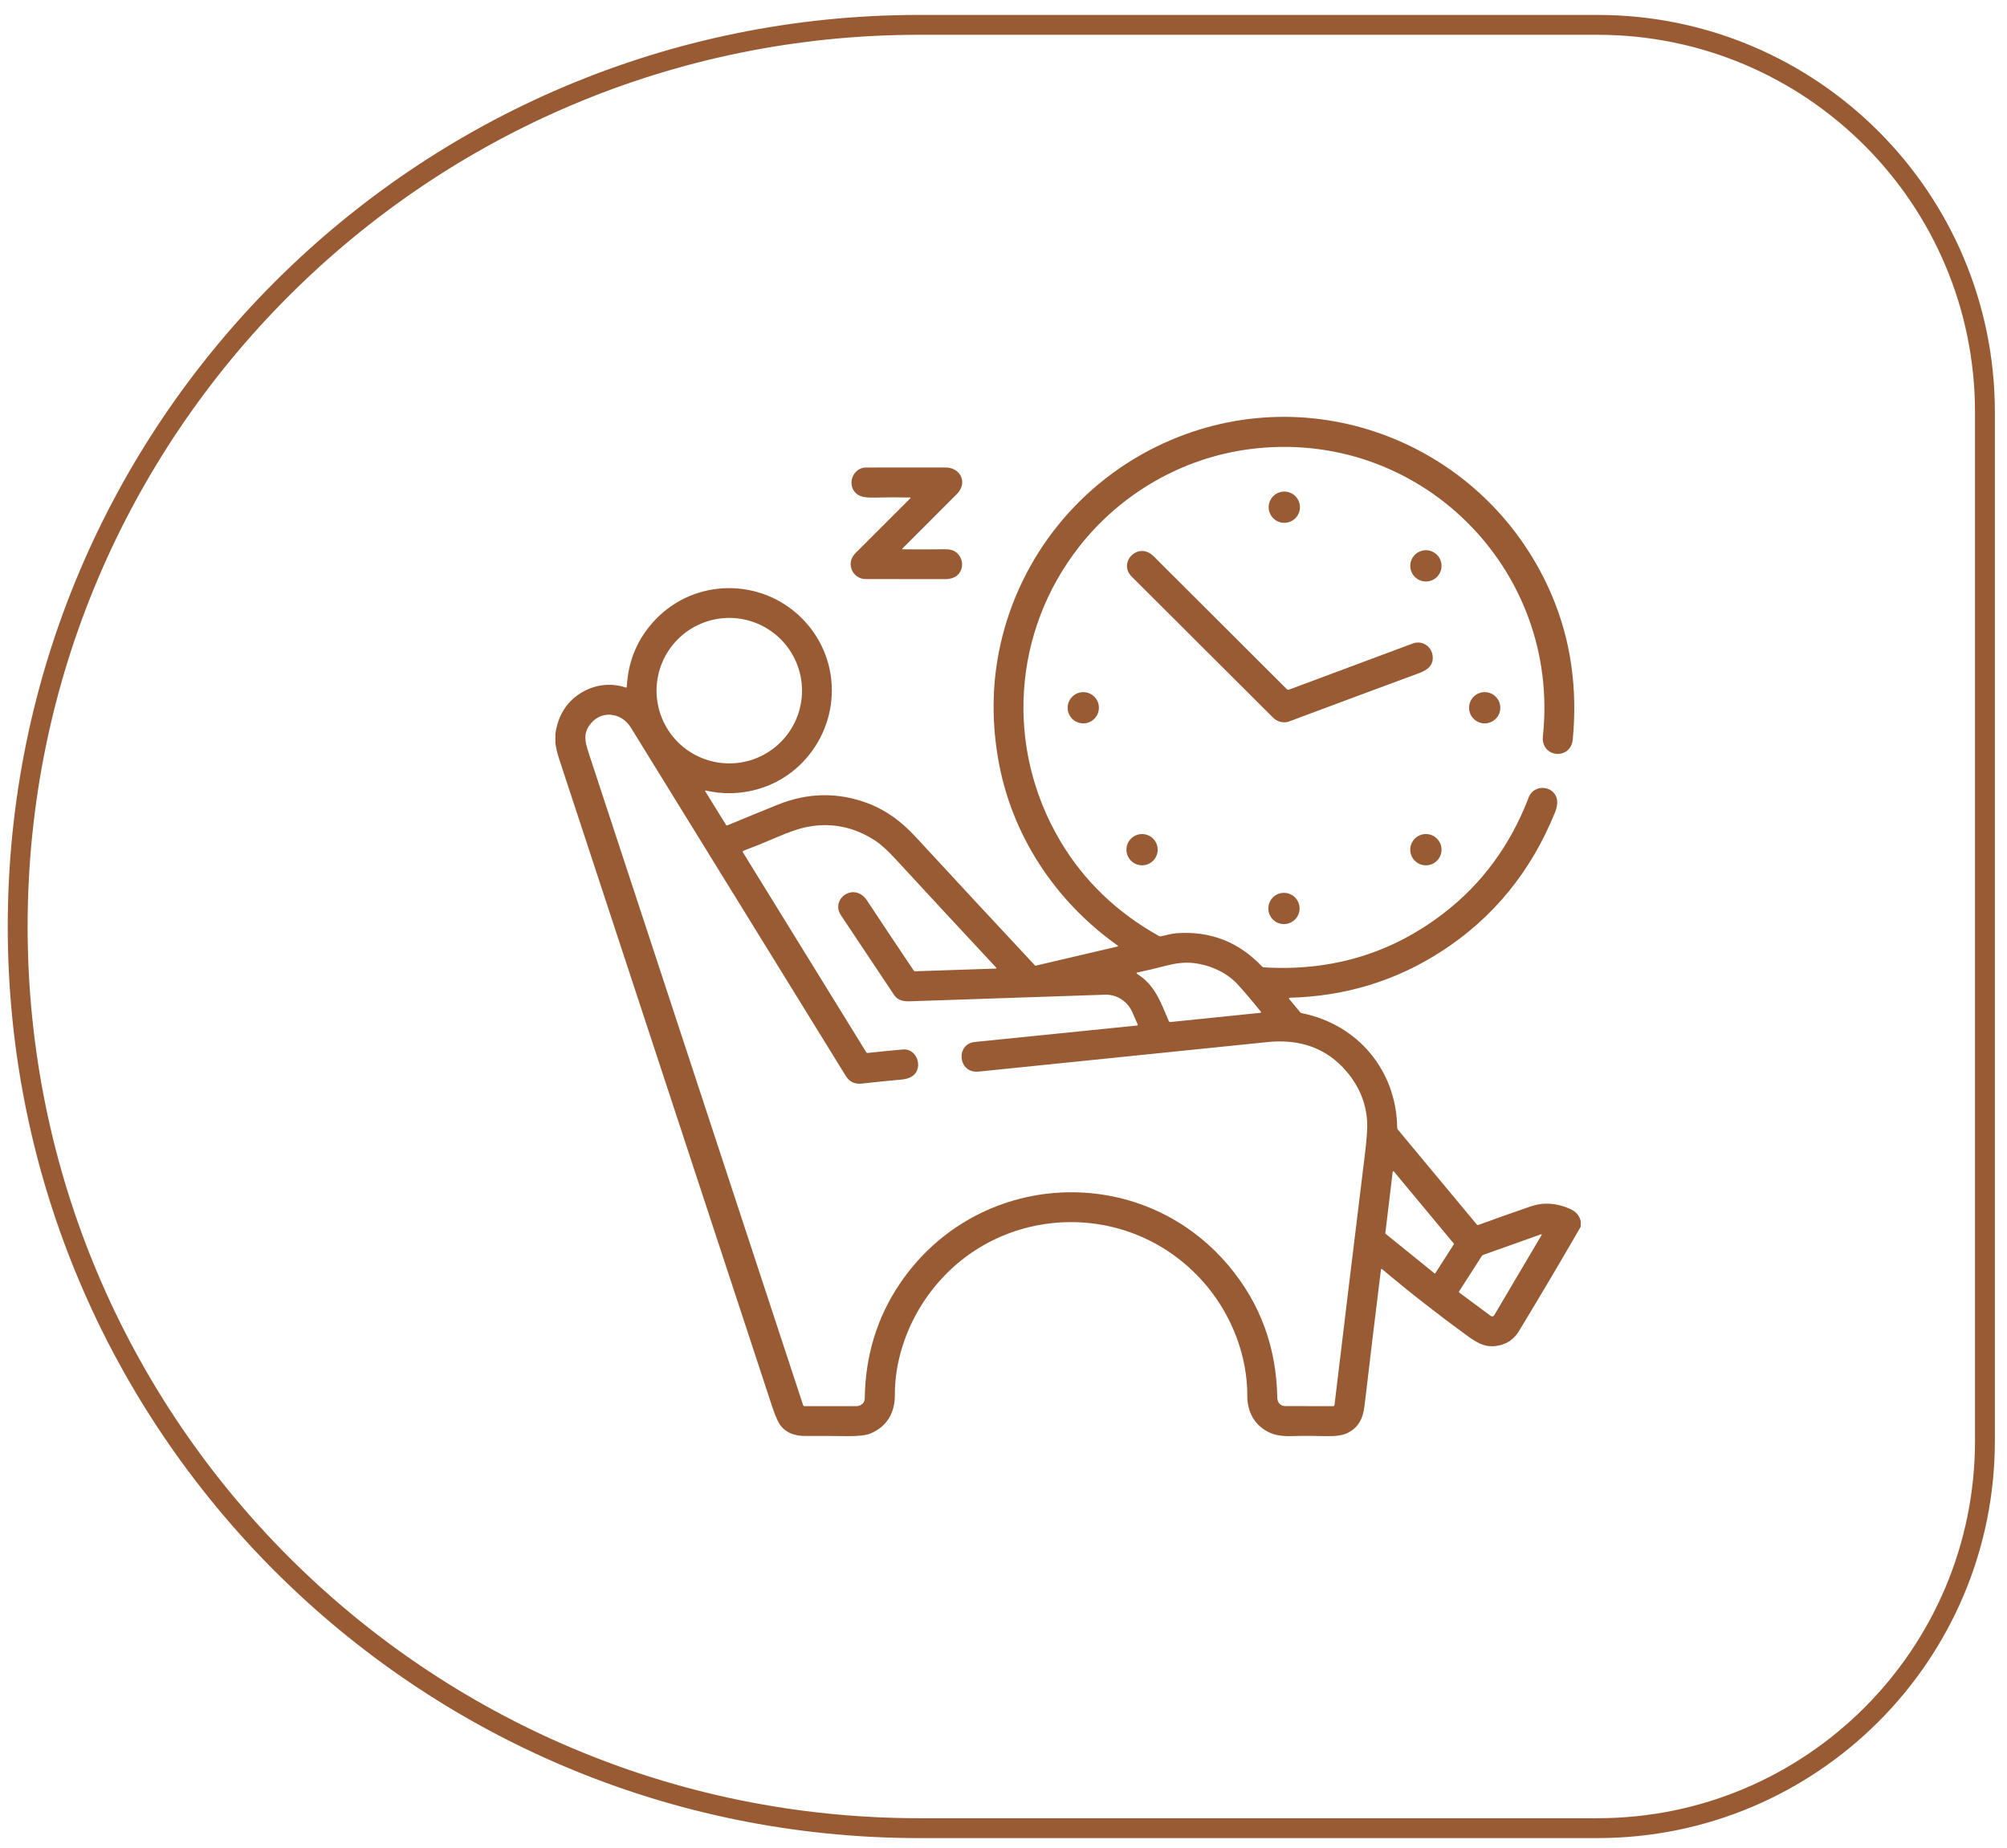
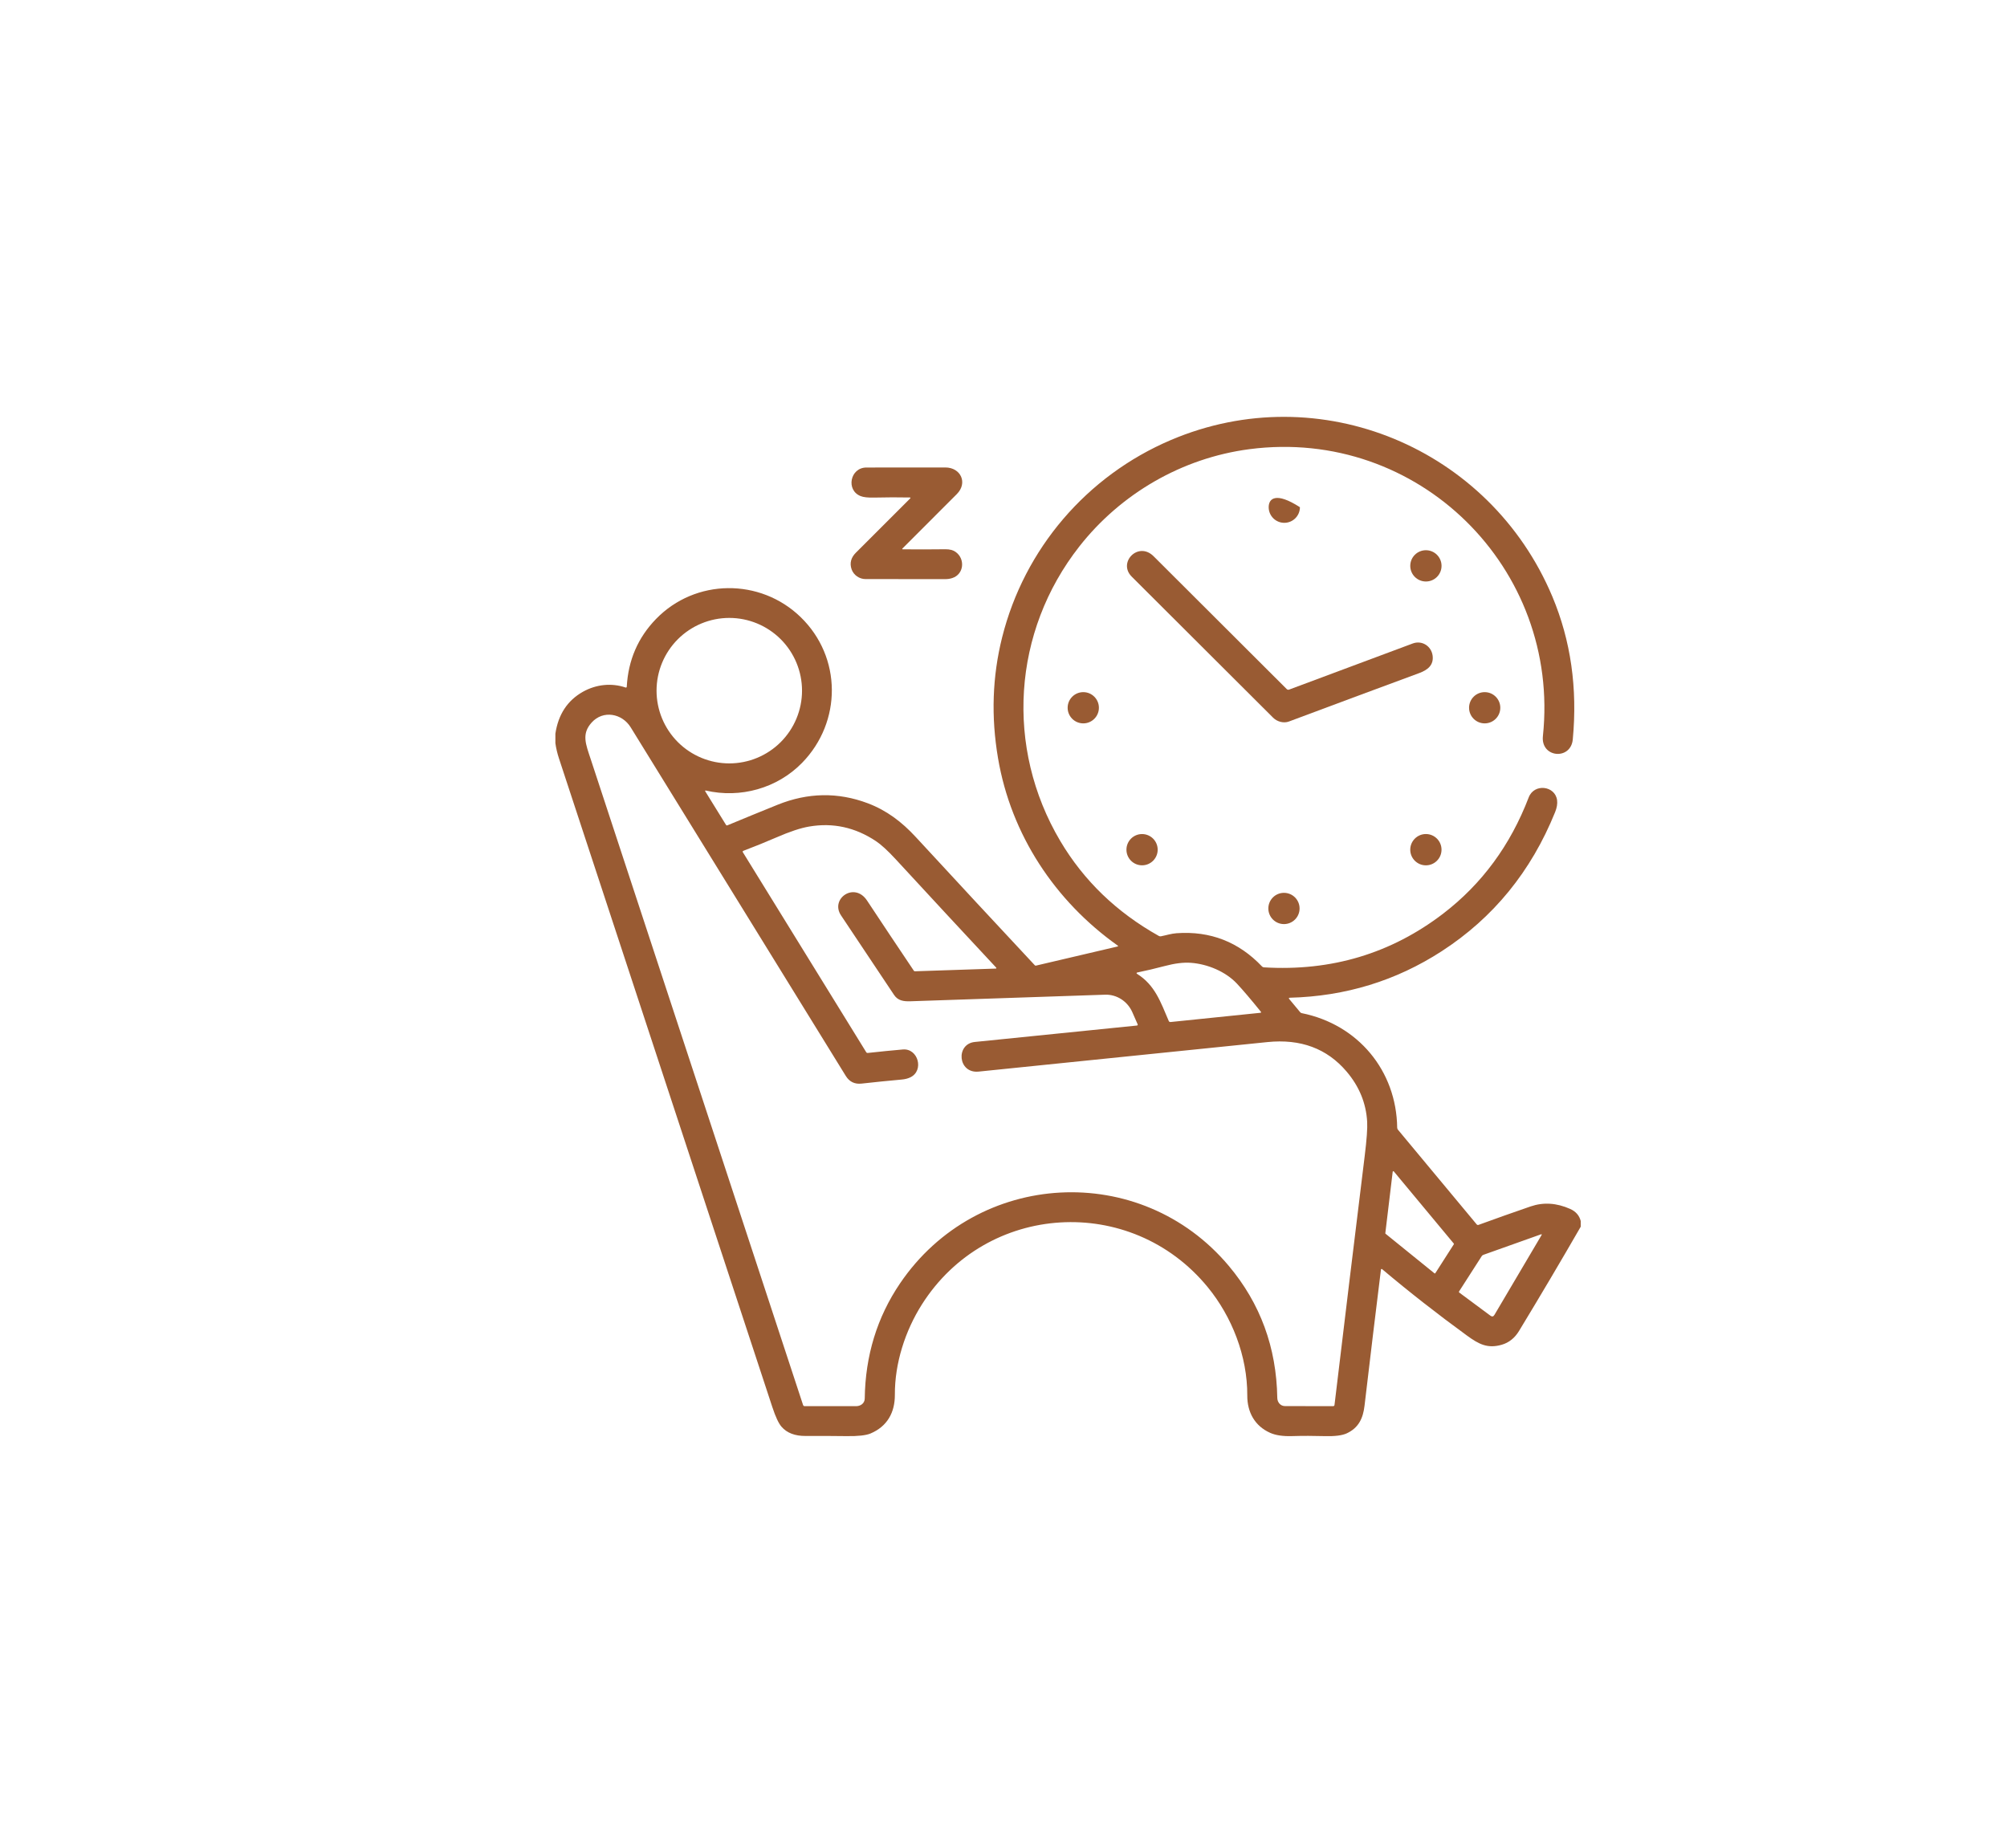
<svg xmlns="http://www.w3.org/2000/svg" width="101" height="93" viewBox="0 0 101 93" fill="none">
-   <path d="M46.266 92.002C21.206 92.002 0.89 71.687 0.89 46.627C0.89 21.566 21.206 1.251 46.266 1.251L80.39 1.251C91.16 1.251 99.89 9.981 99.89 20.751L99.89 72.502C99.89 83.272 91.16 92.002 80.39 92.002L46.266 92.002Z" stroke="#995B33" />
  <path d="M79.549 61.45V61.733C78.542 63.479 77.507 65.229 76.442 66.983C76.225 67.339 75.935 67.57 75.572 67.675C74.859 67.88 74.419 67.647 73.825 67.214C72.337 66.13 70.912 65.015 69.552 63.869C69.547 63.865 69.542 63.862 69.535 63.861C69.529 63.861 69.523 63.861 69.517 63.863C69.511 63.866 69.506 63.87 69.502 63.874C69.498 63.879 69.496 63.885 69.495 63.891C69.237 65.97 68.961 68.255 68.668 70.746C68.595 71.372 68.374 71.852 67.779 72.131C67.548 72.24 67.179 72.287 66.674 72.273C66.106 72.257 65.554 72.256 65.02 72.272C64.565 72.286 64.197 72.232 63.919 72.108C63.146 71.764 62.764 71.068 62.768 70.231C62.777 68.246 61.994 66.255 60.768 64.765C56.911 60.075 49.644 60.505 46.388 65.655C45.555 66.972 45.025 68.602 45.033 70.188C45.038 71.077 44.656 71.781 43.81 72.14C43.582 72.236 43.179 72.281 42.602 72.273C41.88 72.264 41.193 72.261 40.54 72.265C40.004 72.269 39.599 72.113 39.328 71.799C39.181 71.629 39.028 71.301 38.868 70.815C35.267 59.864 31.687 48.979 28.127 38.16C28.046 37.913 27.986 37.66 27.949 37.4V36.924C28.093 35.956 28.555 35.252 29.335 34.813C29.999 34.441 30.776 34.357 31.484 34.6C31.49 34.602 31.497 34.603 31.504 34.602C31.51 34.602 31.517 34.599 31.522 34.595C31.527 34.592 31.532 34.587 31.535 34.581C31.538 34.575 31.54 34.569 31.541 34.562C31.613 33.226 32.103 32.09 33.012 31.152C34.996 29.106 38.259 29.089 40.286 31.05C42.374 33.068 42.373 36.331 40.364 38.39C39.111 39.674 37.254 40.188 35.514 39.783C35.51 39.782 35.505 39.783 35.5 39.784C35.496 39.786 35.492 39.789 35.489 39.793C35.486 39.797 35.485 39.801 35.484 39.806C35.484 39.81 35.486 39.815 35.488 39.819L36.536 41.513C36.543 41.524 36.554 41.533 36.566 41.537C36.579 41.541 36.593 41.54 36.605 41.535C37.449 41.184 38.291 40.839 39.13 40.5C40.656 39.884 42.17 39.859 43.672 40.425C44.614 40.781 45.376 41.355 46.083 42.121C48.175 44.388 50.173 46.54 52.078 48.579C52.085 48.586 52.093 48.591 52.103 48.594C52.112 48.597 52.123 48.597 52.132 48.595L56.246 47.631C56.25 47.63 56.254 47.628 56.258 47.625C56.261 47.622 56.263 47.618 56.264 47.614C56.265 47.609 56.264 47.605 56.262 47.601C56.261 47.597 56.258 47.593 56.254 47.591C53.085 45.342 50.88 42.004 50.225 38.158C49.869 36.072 49.938 34.044 50.431 32.076C51.55 27.612 54.695 23.945 58.919 22.146C66.422 18.951 74.982 22.55 78.12 30.021C79.049 32.236 79.392 34.633 79.148 37.214C79.048 38.271 77.528 38.14 77.645 37.043C78.54 28.595 71.378 21.498 62.882 22.604C59.469 23.049 56.394 24.855 54.32 27.496C50.952 31.785 50.57 37.623 53.358 42.325C54.542 44.322 56.196 45.914 58.318 47.102C58.35 47.12 58.387 47.126 58.423 47.119C58.684 47.068 58.945 46.983 59.211 46.964C60.904 46.843 62.337 47.401 63.51 48.638C63.536 48.665 63.57 48.681 63.606 48.682C66.997 48.888 70.003 47.987 72.624 45.98C74.574 44.486 76.009 42.536 76.93 40.13C77.207 39.409 78.264 39.541 78.359 40.271C78.382 40.449 78.349 40.648 78.259 40.871C77.053 43.855 75.15 46.188 72.549 47.872C70.253 49.359 67.707 50.139 64.911 50.211C64.856 50.213 64.845 50.235 64.881 50.279L65.43 50.939C65.452 50.965 65.479 50.981 65.511 50.987C68.34 51.555 70.275 53.881 70.312 56.752C70.313 56.788 70.326 56.823 70.348 56.851L74.315 61.62C74.326 61.632 74.34 61.641 74.355 61.645C74.371 61.649 74.388 61.648 74.403 61.643C75.288 61.32 76.162 61.011 77.025 60.714C77.67 60.493 78.335 60.535 79.02 60.841C79.301 60.967 79.478 61.17 79.549 61.45ZM40.361 34.758C40.361 33.787 39.975 32.856 39.289 32.169C38.602 31.483 37.671 31.097 36.701 31.097C35.73 31.097 34.799 31.483 34.112 32.169C33.426 32.856 33.04 33.787 33.04 34.758C33.04 35.728 33.426 36.659 34.112 37.346C34.799 38.032 35.73 38.418 36.701 38.418C37.671 38.418 38.602 38.032 39.289 37.346C39.975 36.659 40.361 35.728 40.361 34.758ZM45.433 52.815C46.204 52.747 46.516 53.875 45.814 54.216C45.692 54.276 45.544 54.314 45.37 54.329C44.682 54.391 44.013 54.459 43.36 54.532C43.011 54.571 42.746 54.442 42.563 54.146C38.936 48.264 35.328 42.416 31.739 36.603C31.307 35.902 30.353 35.722 29.777 36.359C29.254 36.935 29.476 37.442 29.73 38.214C33.291 49.044 36.852 59.874 40.413 70.705C40.427 70.746 40.455 70.766 40.499 70.766C41.321 70.763 42.18 70.763 43.076 70.766C43.302 70.767 43.514 70.629 43.517 70.382C43.546 68.22 44.139 66.288 45.295 64.584C49.175 58.866 57.397 58.411 61.843 63.712C63.425 65.599 64.237 67.81 64.278 70.347C64.281 70.569 64.435 70.762 64.67 70.762C65.428 70.765 66.236 70.766 67.092 70.765C67.108 70.765 67.123 70.759 67.135 70.748C67.147 70.738 67.155 70.723 67.157 70.707C67.645 66.625 68.152 62.447 68.677 58.174C68.779 57.348 68.82 56.775 68.801 56.455C68.748 55.518 68.403 54.675 67.765 53.925C66.78 52.766 65.452 52.272 63.781 52.443C59.011 52.932 54.168 53.427 49.252 53.928C48.2 54.036 48.082 52.535 49.056 52.437C51.804 52.158 54.524 51.883 57.217 51.61C57.223 51.609 57.23 51.607 57.236 51.603C57.241 51.6 57.246 51.595 57.249 51.589C57.253 51.583 57.255 51.577 57.255 51.57C57.256 51.563 57.255 51.557 57.252 51.551C57.162 51.344 57.071 51.137 56.979 50.93C56.736 50.387 56.198 50.039 55.613 50.058C52.557 50.162 49.294 50.272 45.821 50.389C45.471 50.401 45.187 50.359 44.994 50.071C44.106 48.746 43.215 47.411 42.322 46.065C41.767 45.229 42.999 44.361 43.633 45.32C44.39 46.466 45.175 47.643 45.989 48.853C46.002 48.872 46.02 48.881 46.043 48.88L50.116 48.744C50.121 48.744 50.126 48.742 50.13 48.739C50.135 48.736 50.138 48.732 50.14 48.727C50.142 48.722 50.142 48.716 50.141 48.711C50.14 48.706 50.137 48.701 50.134 48.698C48.476 46.92 46.787 45.099 45.066 43.232C44.675 42.809 44.347 42.508 44.081 42.33C43.039 41.636 41.919 41.391 40.72 41.596C40.292 41.668 39.739 41.852 39.06 42.148C38.526 42.379 37.974 42.603 37.403 42.82C37.397 42.822 37.391 42.826 37.387 42.831C37.382 42.835 37.379 42.841 37.377 42.847C37.375 42.853 37.374 42.86 37.375 42.866C37.375 42.873 37.377 42.879 37.381 42.885L43.593 52.954C43.601 52.966 43.612 52.976 43.626 52.983C43.639 52.989 43.654 52.992 43.669 52.99C44.319 52.919 44.907 52.86 45.433 52.815ZM62.245 49.499C61.679 48.896 60.766 48.512 59.921 48.453C59.556 48.427 59.121 48.481 58.615 48.615C58.139 48.741 57.675 48.85 57.224 48.943C57.217 48.944 57.211 48.947 57.206 48.952C57.201 48.956 57.198 48.963 57.197 48.969C57.195 48.976 57.196 48.983 57.199 48.989C57.202 48.995 57.207 49.001 57.213 49.004C58.127 49.57 58.412 50.442 58.815 51.378C58.833 51.419 58.865 51.438 58.91 51.433L63.421 50.97C63.467 50.965 63.476 50.945 63.447 50.91C62.956 50.302 62.556 49.832 62.245 49.499ZM70.142 58.952C70.138 58.947 70.133 58.944 70.127 58.942C70.121 58.94 70.115 58.94 70.109 58.942C70.103 58.943 70.097 58.947 70.094 58.952C70.09 58.956 70.087 58.962 70.086 58.968L69.715 62.06C69.714 62.065 69.714 62.071 69.716 62.076C69.718 62.081 69.722 62.085 69.726 62.088L72.186 64.079C72.189 64.082 72.193 64.084 72.197 64.085C72.202 64.086 72.206 64.086 72.21 64.086C72.215 64.085 72.219 64.084 72.223 64.081C72.226 64.079 72.23 64.076 72.232 64.072L73.163 62.618C73.167 62.613 73.168 62.606 73.168 62.6C73.167 62.593 73.164 62.587 73.16 62.582L70.142 58.952ZM74.651 63.149C74.616 63.16 74.587 63.184 74.567 63.214L73.427 64.99C73.421 64.999 73.419 65.011 73.421 65.022C73.423 65.034 73.429 65.044 73.438 65.05L75.004 66.212C75.086 66.274 75.154 66.26 75.206 66.171L77.572 62.165C77.601 62.117 77.588 62.103 77.536 62.122L74.651 63.149Z" fill="#995B33" />
  <path d="M45.779 25.036C45.207 25.025 44.608 25.026 43.982 25.041C43.676 25.048 43.452 25.023 43.31 24.966C42.559 24.671 42.78 23.531 43.6 23.528C44.895 23.523 46.219 23.522 47.572 23.525C48.355 23.527 48.71 24.306 48.151 24.865C47.259 25.757 46.35 26.667 45.423 27.594C45.39 27.628 45.397 27.644 45.444 27.644C46.105 27.651 46.816 27.65 47.578 27.641C47.791 27.639 47.962 27.684 48.091 27.776C48.582 28.125 48.513 28.899 47.924 29.09C47.81 29.128 47.688 29.146 47.556 29.145C46.232 29.141 44.899 29.14 43.556 29.142C43.249 29.143 42.956 28.942 42.855 28.649C42.75 28.341 42.823 28.061 43.074 27.812C43.982 26.909 44.891 26.001 45.8 25.088C45.834 25.055 45.827 25.037 45.779 25.036Z" fill="#995B33" />
-   <path d="M64.631 26.311C65.066 26.311 65.417 25.959 65.417 25.525C65.417 25.091 65.066 24.739 64.631 24.739C64.197 24.739 63.845 25.091 63.845 25.525C63.845 25.959 64.197 26.311 64.631 26.311Z" fill="#995B33" />
+   <path d="M64.631 26.311C65.066 26.311 65.417 25.959 65.417 25.525C64.197 24.739 63.845 25.091 63.845 25.525C63.845 25.959 64.197 26.311 64.631 26.311Z" fill="#995B33" />
  <path d="M71.757 29.264C72.192 29.264 72.544 28.912 72.544 28.477C72.544 28.042 72.192 27.69 71.757 27.69C71.323 27.69 70.97 28.042 70.97 28.477C70.97 28.912 71.323 29.264 71.757 29.264Z" fill="#995B33" />
  <path d="M64.756 34.681C64.771 34.695 64.789 34.705 64.81 34.709C64.83 34.714 64.851 34.712 64.871 34.705C66.876 33.957 68.95 33.184 71.092 32.384C71.557 32.211 72.029 32.511 72.095 32.994C72.159 33.48 71.833 33.72 71.426 33.871C69.162 34.707 66.975 35.52 64.865 36.31C64.598 36.41 64.271 36.322 64.065 36.115C61.724 33.775 59.354 31.41 56.952 29.019C56.237 28.306 57.283 27.224 58.053 27.993C60.215 30.15 62.449 32.38 64.756 34.681Z" fill="#995B33" />
  <path d="M54.515 36.404C54.949 36.404 55.301 36.052 55.301 35.618C55.301 35.184 54.949 34.832 54.515 34.832C54.081 34.832 53.728 35.184 53.728 35.618C53.728 36.052 54.081 36.404 54.515 36.404Z" fill="#995B33" />
  <path d="M74.715 36.404C75.149 36.404 75.501 36.052 75.501 35.618C75.501 35.184 75.149 34.832 74.715 34.832C74.281 34.832 73.929 35.184 73.929 35.618C73.929 36.052 74.281 36.404 74.715 36.404Z" fill="#995B33" />
  <path d="M57.473 43.547C57.907 43.547 58.259 43.195 58.259 42.761C58.259 42.326 57.907 41.974 57.473 41.974C57.038 41.974 56.687 42.326 56.687 42.761C56.687 43.195 57.038 43.547 57.473 43.547Z" fill="#995B33" />
  <path d="M71.756 43.548C72.191 43.548 72.543 43.195 72.543 42.761C72.543 42.326 72.191 41.973 71.756 41.973C71.322 41.973 70.969 42.326 70.969 42.761C70.969 43.195 71.322 43.548 71.756 43.548Z" fill="#995B33" />
  <path d="M64.614 46.505C65.048 46.505 65.4 46.153 65.4 45.718C65.4 45.284 65.048 44.932 64.614 44.932C64.18 44.932 63.828 45.284 63.828 45.718C63.828 46.153 64.18 46.505 64.614 46.505Z" fill="#995B33" />
</svg>